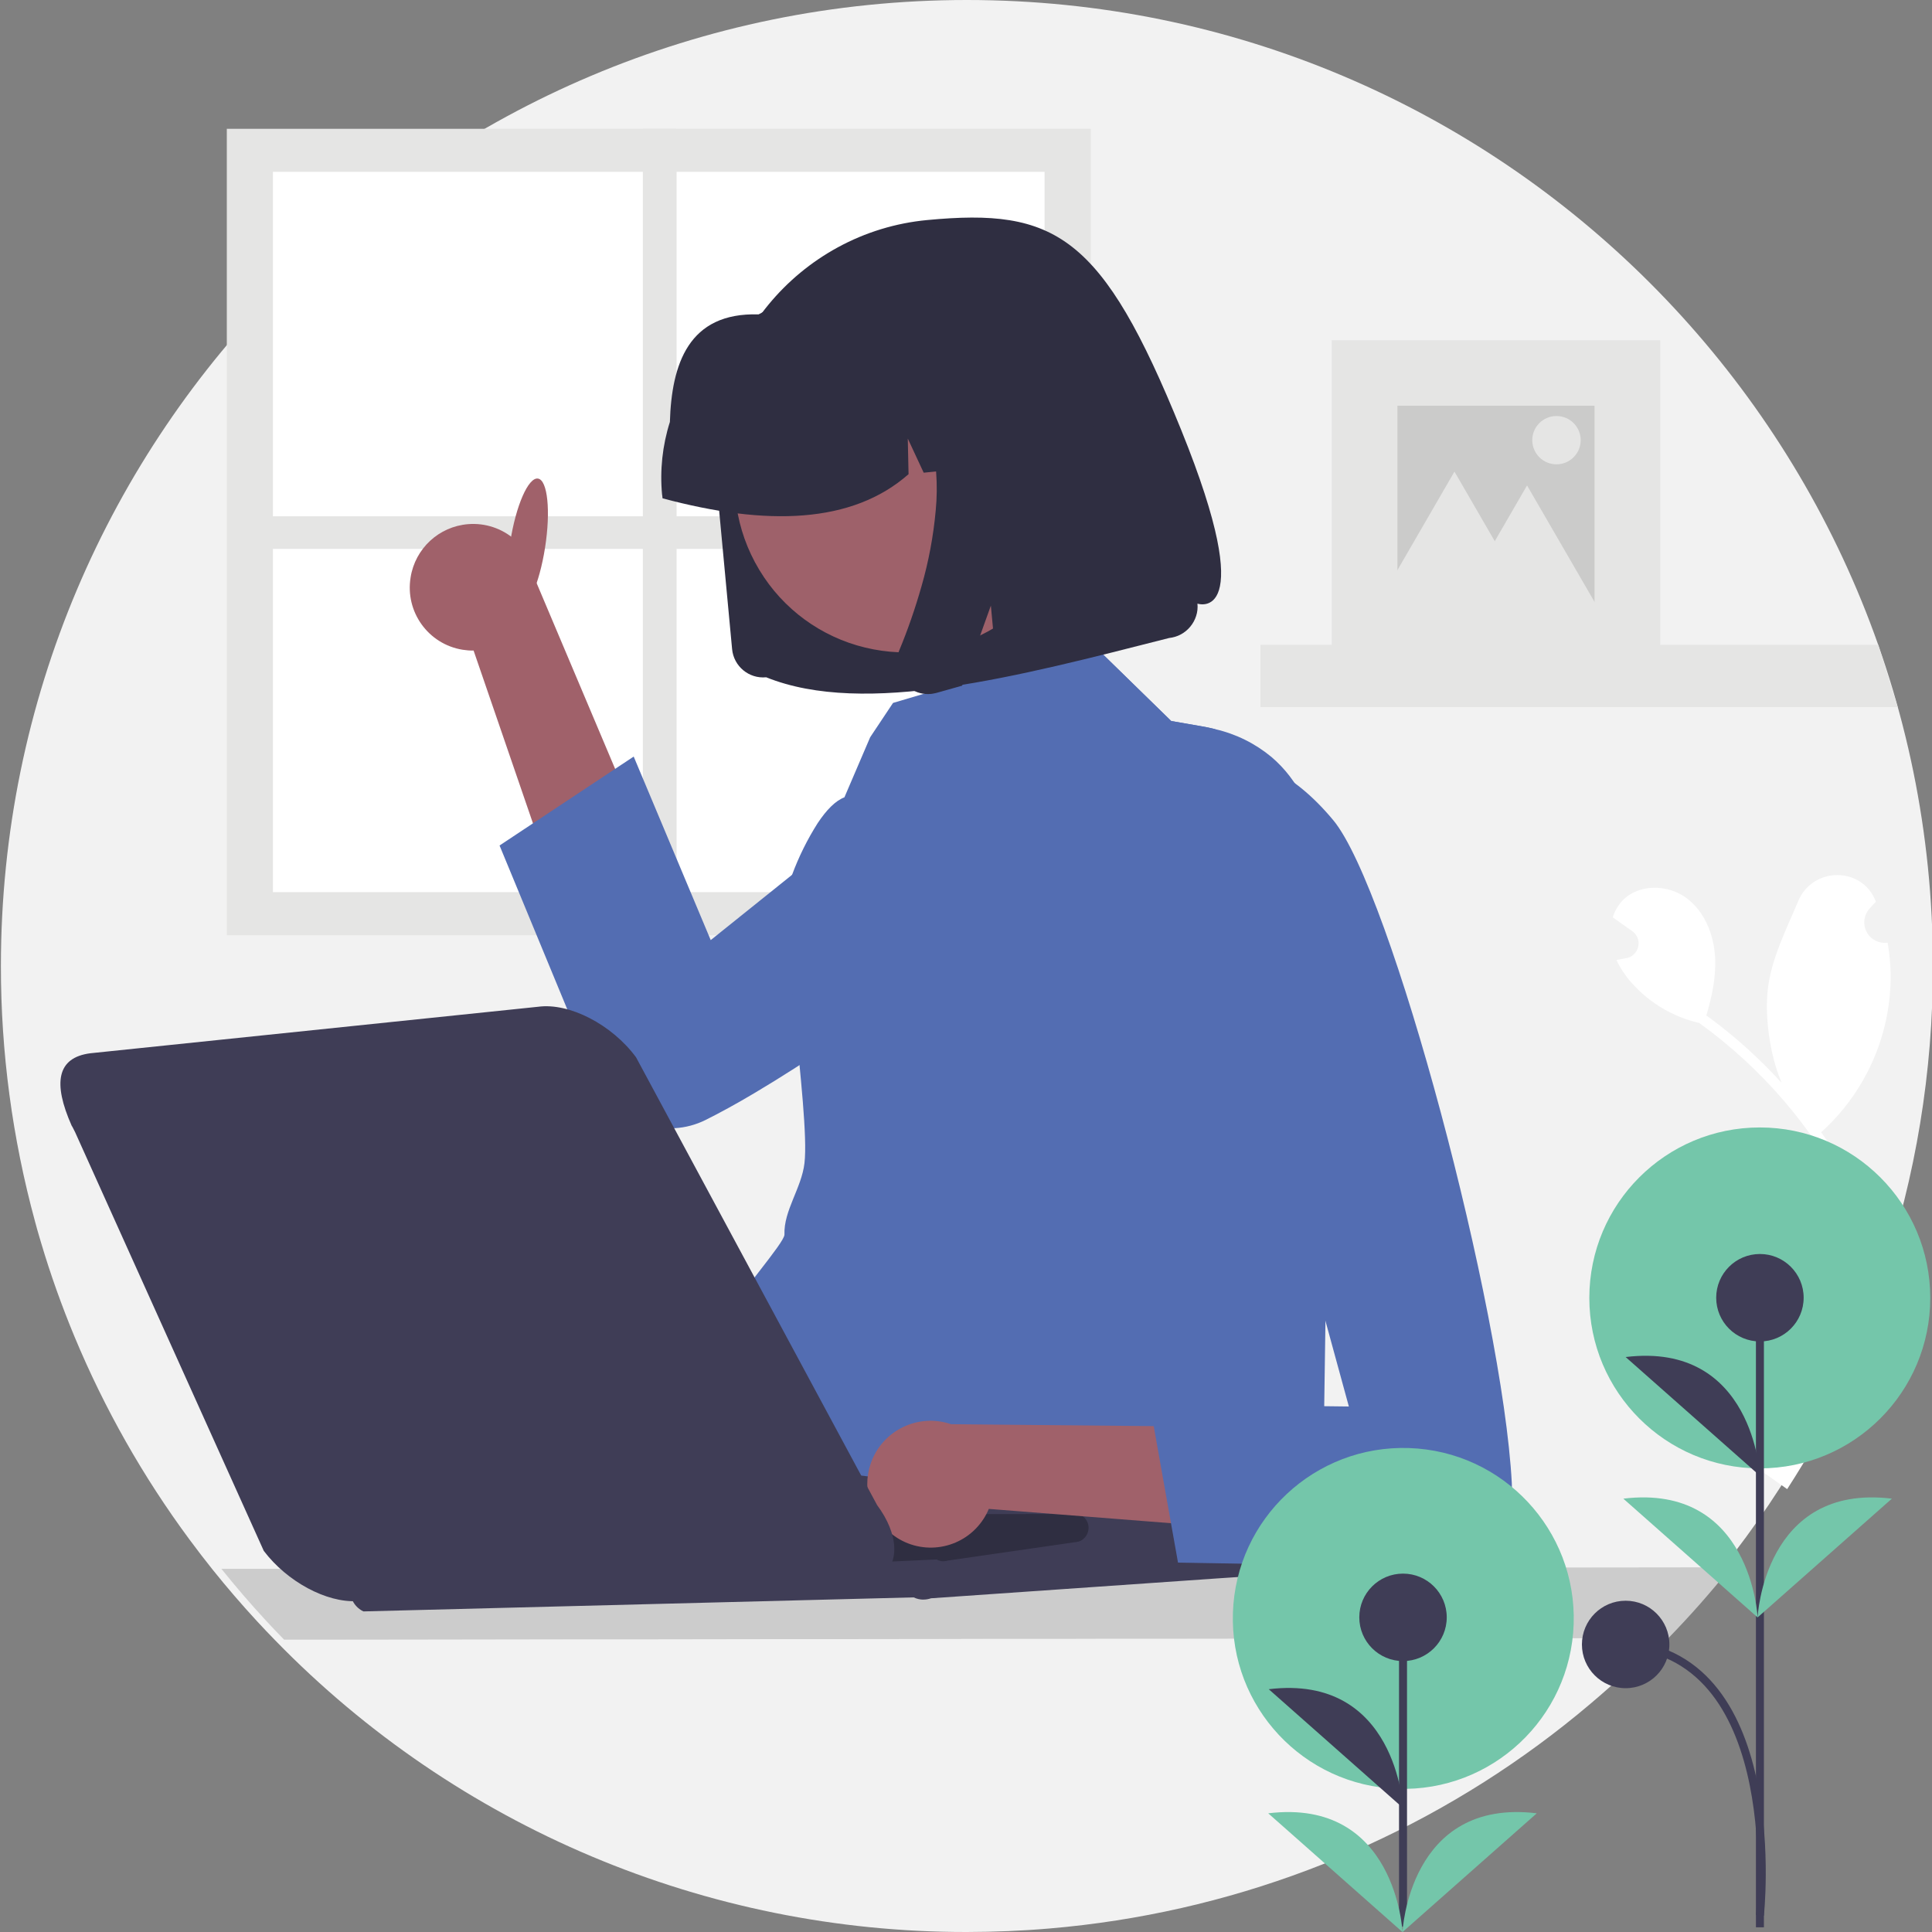
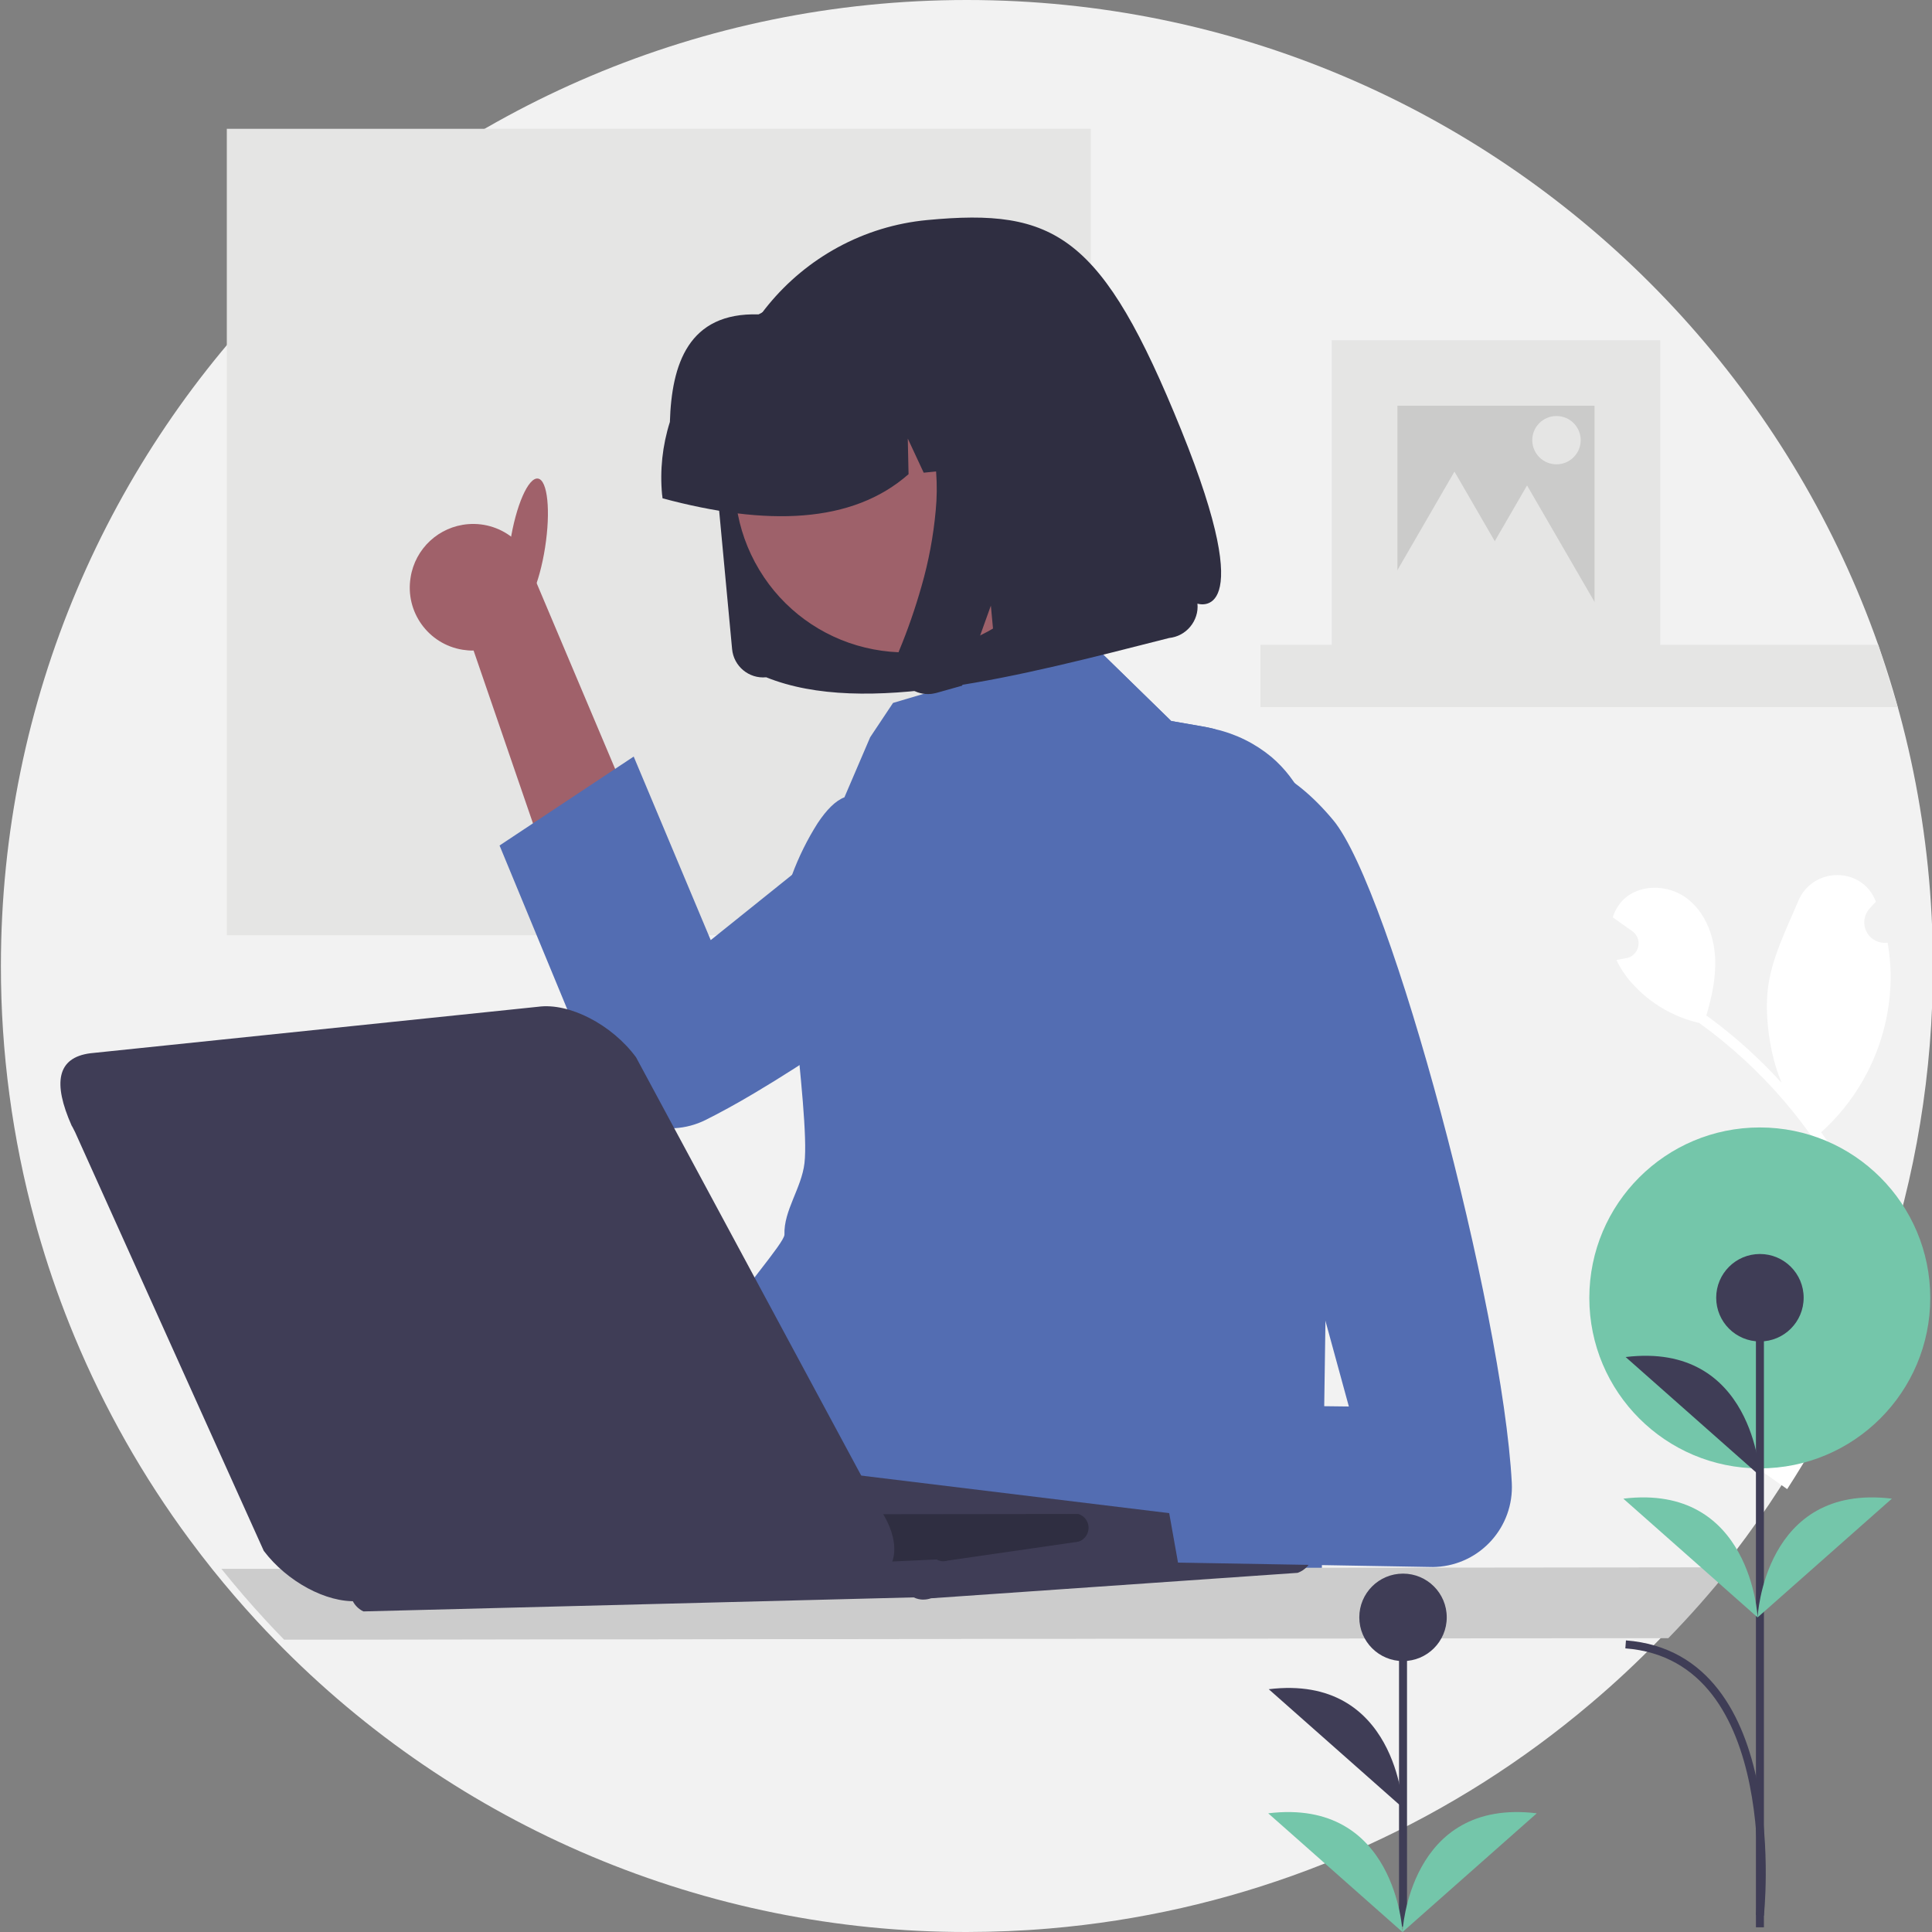
<svg xmlns="http://www.w3.org/2000/svg" id="Layer_1" data-name="Layer 1" viewBox="0 0 300 300">
  <rect x="0" y="0" width="300" height="300" fill="#808080" stroke="none" />
  <defs>
    <style>
      .cls-1 {
        fill: #f2f2f2;
      }

      .cls-2 {
        fill: #fff;
      }

      .cls-3 {
        fill: #e5e5e4;
      }

      .cls-4 {
        fill: #a0616a;
      }

      .cls-5 {
        fill: #9e616a;
      }

      .cls-6 {
        fill: #ccc;
      }

      .cls-7 {
        fill: #cbcbca;
      }

      .cls-8 {
        fill: #3f3d56;
      }

      .cls-9 {
        fill: #536db2;
      }

      .cls-10 {
        fill: #2f2e41;
      }

      .cls-11 {
        fill: #74c6aa;
      }

      .cls-12 {
        fill: none;
        stroke: #3f3d56;
        stroke-miterlimit: 10;
        stroke-width: 1.24px;
      }
    </style>
  </defs>
  <path class="cls-1" d="m300.14,150c.02,16.4-2.66,32.7-7.92,48.23-.3.89-.61,1.77-.93,2.65-5.57,15.42-13.64,29.81-23.86,42.63-3.05,3.83-6.29,7.5-9.71,11.01-3.42,3.52-7,6.87-10.76,10.04-20.96,17.77-46.42,29.41-73.57,33.64h0c-3.46.54-6.96.96-10.49,1.26-4.2.36-8.46.53-12.76.54-40.43.05-79.16-16.27-107.36-45.24-.98-1-1.95-2.02-2.9-3.05-2.37-2.57-4.65-5.22-6.84-7.95-1.23-1.54-2.43-3.09-3.6-4.68-7.21-9.74-13.2-20.31-17.86-31.5-1.98-4.76-3.72-9.63-5.19-14.57-.11-.35-.21-.7-.31-1.05-.22-.75-.44-1.51-.64-2.28C1.92,176.75.13,163.4.14,150,.14,67.16,67.3,0,150.14,0s150,67.16,150,150Z" />
  <g>
    <rect class="cls-3" x="35.22" y="20" width="134.15" height="125.22" />
-     <rect class="cls-2" x="42.38" y="26.68" width="119.82" height="111.85" />
    <rect class="cls-3" x="39.09" y="80.17" width="126.69" height="5.06" />
-     <rect class="cls-3" x="99.82" y="20" width="5.24" height="125.22" />
  </g>
  <path class="cls-4" d="m63.76,89.66c-.88,5.33,2.73,10.36,8.06,11.23.57.09,1.14.14,1.72.13l23.94,69.67,15.28-10.5-29.49-69.78c-.43-5.41-5.17-9.45-10.58-9.02-4.53.36-8.22,3.78-8.93,8.26h0Z" />
  <path class="cls-9" d="m188.73,113.23c-10.63,12.1-36.85,33.42-58.45,48.1-4.67,3.17-9.12,6.03-13.16,8.42-2.72,1.62-5.26,3.01-7.54,4.15-6.14,3.06-13.6.56-16.66-5.58-.14-.28-.27-.56-.39-.85l-14.96-36.18,5.17-3.43,12.76-8.46,2.9-1.92,11.96,28.5,12.62-10.13,7.83-6.29,35.71-28.66,3.08-.91,7.18,7.01,5.08,4.96,4.78.83c.71.12,1.41.27,2.07.44Z" />
  <path class="cls-2" d="m284.13,212.65c.74.94,1.51,1.88,2.28,2.82-2.64,5.43-5.62,10.69-8.9,15.76-.24-.17-.49-.35-.73-.52-.04-.02-.08-.04-.11-.07-.91-.65-1.82-1.29-2.73-1.93h0c-.75-2.56-1.17-5.2-1.25-7.86,1.26-.29,2.05-1.55,1.76-2.81-.15-.68-.6-1.25-1.22-1.56-.12-.21-.2-.36-.32-.57,0-.05.01-.11.02-.16.7-5.54,7.76-7.48,11.21-3.08Z" />
  <path class="cls-2" d="m292.1,193.65c.53,1.46,1.02,2.95,1.46,4.44-.3.89-.61,1.77-.93,2.65-.12-.47-.24-.93-.37-1.4-.72-2.59-1.59-5.14-2.6-7.63-.83-2.05-1.74-4.05-2.74-6.01-5.45-10.65-13.36-19.85-23.06-26.85-4.01-.93-7.64-3.06-10.4-6.12-1-1.1-1.83-2.33-2.47-3.67.41-.06.82-.14,1.22-.22.12-.03.25-.06.38-.08h.05c1.25-.3,2.03-1.55,1.74-2.8-.13-.55-.46-1.04-.92-1.37-.23-.16-.46-.32-.68-.48-.35-.25-.7-.49-1.05-.74-.04-.02-.07-.05-.11-.08-.4-.28-.8-.56-1.19-.85.31-.99.84-1.89,1.55-2.64,2.48-2.56,6.91-2.5,9.8-.42,2.9,2.09,4.35,5.74,4.54,9.3.16,3.05-.49,6.07-1.36,9.01.22.16.44.31.66.47,4,2.96,7.69,6.31,11.03,9.99-1.93-4.58-2.63-10.55-2.13-14.67.57-4.69,2.85-9.14,4.71-13.57,2.23-5.33,9.85-5.4,12-.04.02.05.04.1.06.16-.36.36-.71.73-1.04,1.12-1.15,1.33-.99,3.34.34,4.49.68.58,1.57.85,2.45.75h.07c.28,1.57.43,3.17.47,4.78.11,9.08-3.57,17.8-10.15,24.05-.21.2-.42.39-.64.59,2.06,2.92,3.9,5.99,5.53,9.17,1.44,2.81,2.71,5.7,3.79,8.66Z" />
  <path class="cls-9" d="m206.59,152.02l-1.34,92.05-108.27-3.11,17.29-38.17c-.12-1.22,7.59-9.82,7.54-11.09-.13-3.73,2.65-7.19,3.11-11.09.92-8.05-4.36-38.47-1.93-44.76,1.04-2.81,2.37-5.5,3.97-8.02,1.38-2.09,2.8-3.51,4.16-4.02l4-9.33,3.55-5.33,27.86-8.25,3.08-.91,7.18,7.01,5.08,4.96,4.78.83c.71.12,1.41.27,2.07.44,3.21.74,6.19,2.22,8.72,4.32,8.34,7.09,9.32,20.42,9.13,34.46Z" />
  <path class="cls-6" d="m268.76,243.37c-3.05,3.83-6.29,7.5-9.71,11.01h-11.71s-62.96.08-62.96.08h-11.33s-7.54.02-7.54.02h-11.21s-8.62.02-8.62.02l-15.93.02h-9.39s-19.78.03-19.78.03h-9.44s-26.17.04-26.17.04l-16.44.02h-4.41c-.98-1-1.95-2.02-2.9-3.05-2.37-2.57-4.65-5.22-6.84-7.95h9.13s6.22-.01,6.22-.01l14.41-.02,27.8-.03h9.39s3.8-.01,3.8-.01h3s1.34,0,1.34,0h3.42s1.45,0,1.45,0h10.14s21.88-.04,21.88-.04h9.63s9.22-.02,9.22-.02h8.64s12.4-.02,12.4-.02l66.25-.07,16.25-.02Z" />
  <path id="bfd9c2c3-21db-4bc8-8976-94586a21de42-751" class="cls-10" d="m118.98,105.17h-.02c-2.67.25-5.03-1.71-5.28-4.38l-2.52-26.94c-.46-4.83.06-9.69,1.52-14.32,2.87-9.02,9.1-16.59,17.41-21.12,4.29-2.34,9.01-3.78,13.87-4.24,19.89-1.89,27.16,2.25,39.45,32.58,12.29,30.34,2.53,26.98,2.53,26.98.06.65,0,1.3-.21,1.93-.39,1.21-1.23,2.23-2.35,2.84-.57.31-1.2.5-1.85.57-23.51,5.98-47.24,12.27-62.55,6.1h0Z" />
  <path id="acce586e-6e96-4eff-b112-6c9d74172e69-752" class="cls-5" d="m162.74,59.7c8.25,12.2,5.04,28.78-7.16,37.03-5.85,3.95-13.03,5.43-19.96,4.1-6.92-1.31-13.03-5.33-16.97-11.17-8.24-12.21-5.02-28.79,7.19-37.02,5.84-3.94,12.99-5.41,19.91-4.09,6.93,1.3,13.05,5.32,16.99,11.16h0Z" />
  <path id="af1db401-16c9-4940-bbbf-8b9ef63e1952-753" class="cls-10" d="m102.81,76.84c-.36-3.82.05-7.67,1.21-11.32.27-8.94,2.86-17.04,13.77-16.7,3.37-1.83,7.08-2.97,10.9-3.34l5.39-.53c.06,0,.12-.01.18-.02,15.7-1.46,29.62,10.08,31.08,25.78h0s.05.54.05.54l-11.4,1.11-4.91-10.5.24,10.96-5.89.58-2.47-5.3.12,5.53c-8.74,7.7-22,8.1-38.2,3.75l-.06-.54Z" />
  <path id="a1e66597-148d-4736-b39c-00184f281162-754" class="cls-10" d="m139.28,102.41c-.1.89.06,1.78.44,2.59.2.41.45.79.75,1.14.26.29.55.55.87.77.94.66,2.09.96,3.24.84.07,0,.14-.02.21-.03s.14-.02.21-.04c.07-.01.14-.03.21-.04s.14-.03.21-.05l3.98-1.12,4.46-12.43,1.02,10.91,18.09-5.04-4.34-46.3-30.84,3.04.85.81c2.81,2.74,4.81,6.19,5.78,9.99.96,3.85,1.26,7.84.88,11.79-.36,3.99-1.1,7.95-2.21,11.8-.97,3.41-2.13,6.77-3.49,10.04-.18.42-.29.86-.34,1.32Z" />
  <path class="cls-8" d="m143.4,248.39c-.53,0-1.05-.12-1.53-.35l-85.44,2.18c-1.79-.85-2.55-2.99-1.71-4.78.44-.92,1.24-1.61,2.22-1.9l55.9-16.67c.58-.17,1.19-.2,1.78-.07l86.46,10.54c1.94.42,3.17,2.33,2.75,4.26-.26,1.23-1.15,2.22-2.34,2.63l-56.92,3.95c-.38.13-.77.2-1.17.2Z" />
  <path class="cls-10" d="m146.54,242.44c-.39,0-.77-.1-1.1-.29l-69.39,3.24c-1.08-.61-1.47-1.98-.86-3.06.31-.54.82-.94,1.43-1.09l25.12-6.1c.39-.09.8-.08,1.19.03l64.51-.08c1.19.36,1.86,1.62,1.49,2.81-.22.71-.77,1.27-1.48,1.49l-20.24,2.93c-.22.07-.44.1-.67.1Z" />
-   <path class="cls-4" d="m139.23,238.75c4.54,2.93,10.59,1.62,13.51-2.92.31-.48.58-.99.8-1.53l73.44,5.77-3.55-18.2-75.75-.72c-5.13-1.76-10.72.98-12.48,6.11-1.47,4.3.19,9.04,4.03,11.48Z" />
  <path class="cls-9" d="m182.61,120.25s11.09-8.88,24.41,7.1c8.98,10.77,26.3,75.91,27.73,102.9.36,6.85-4.89,12.7-11.74,13.06-.31.02-.63.02-.94.01l-39.15-.68-4.38-24.61,30.91.37-26.84-98.15Z" />
  <path class="cls-8" d="m40.96,240.82l-29.29-65c-.34-.63-.32-.69-.55-1.04-2.94-6.64-2.27-10.56,2.91-11.23l69.53-7.22c4.83-.66,11.44,2.75,15.2,7.84l37.43,69.53c3.39,4.55,3.58,9.19.44,11.22l-77.84,2.69c-.9.59-2.03.93-3.33,1.01-4.77.27-10.88-3.02-14.5-7.8Z" />
  <ellipse class="cls-4" cx="81.93" cy="84.58" rx="10.4" ry="2.74" transform="translate(-14.28 152.48) rotate(-81.12)" />
  <polygon class="cls-3" points="195.72 100.13 291.66 100.13 294.67 109.8 195.72 109.8 195.72 100.13" />
  <rect class="cls-3" x="206.79" y="52.83" width="51.01" height="50.83" />
  <rect class="cls-7" x="216.99" y="63" width="30.61" height="30.5" />
  <polygon class="cls-3" points="225.85 73.23 232.34 84.44 238.83 95.64 225.85 95.64 212.87 95.64 219.36 84.44 225.85 73.23" />
  <polygon class="cls-3" points="237.12 75.38 243.61 86.58 250.1 97.78 237.12 97.78 224.15 97.78 230.63 86.58 237.12 75.38" />
  <ellipse class="cls-3" cx="241.69" cy="68.35" rx="3.76" ry="3.75" />
  <circle class="cls-11" cx="273.26" cy="201.54" r="26.47" />
-   <circle class="cls-11" cx="217.89" cy="251.29" r="26.47" transform="translate(-40.51 460.7) rotate(-88.09)" />
  <line class="cls-12" x1="217.86" y1="299.16" x2="217.86" y2="251.14" />
  <circle class="cls-8" cx="217.86" cy="251.14" r="6.79" />
  <path class="cls-8" d="m217.86,280.74s-.97-20.86-20.85-18.44" />
  <line class="cls-12" x1="273.28" y1="299.27" x2="273.28" y2="201.51" />
  <circle class="cls-8" cx="273.28" cy="201.51" r="6.79" />
  <path class="cls-8" d="m273.28,229.16s-.97-20.86-20.85-18.44" />
  <path class="cls-11" d="m272.92,251.15s-.97-20.86-20.85-18.44" />
  <path class="cls-11" d="m293.77,232.71c-19.88-2.42-20.85,18.44-20.85,18.44" />
  <path class="cls-11" d="m217.78,300.01s-.97-20.86-20.85-18.44" />
  <path class="cls-11" d="m238.63,281.57c-19.88-2.42-20.85,18.44-20.85,18.44" />
  <path class="cls-12" d="m273.28,297.4s4.36-40.12-20.85-42.06" />
-   <circle class="cls-8" cx="252.43" cy="255.35" r="6.79" />
</svg>